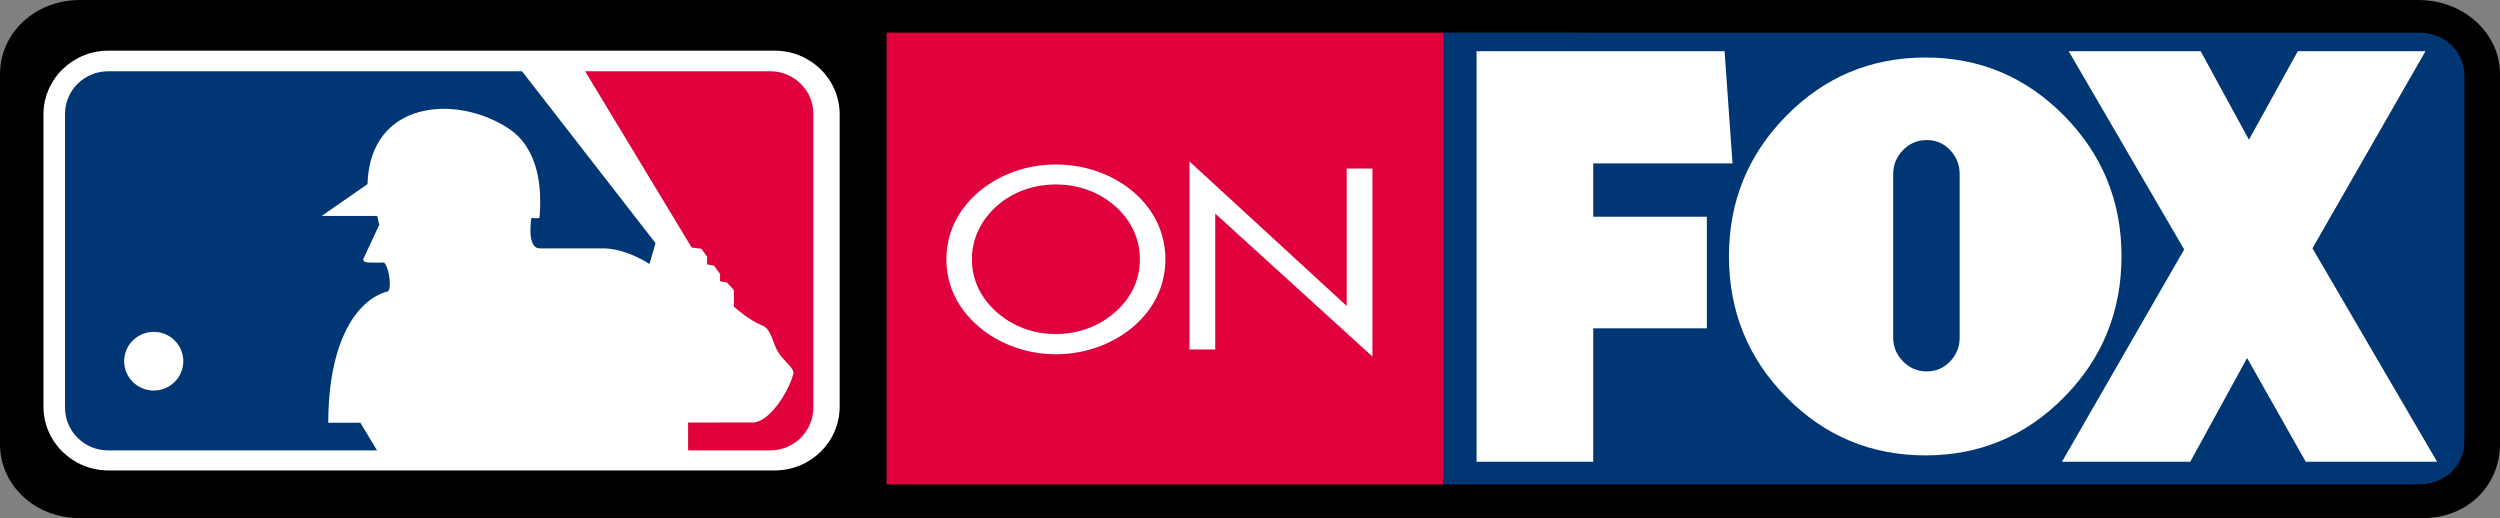
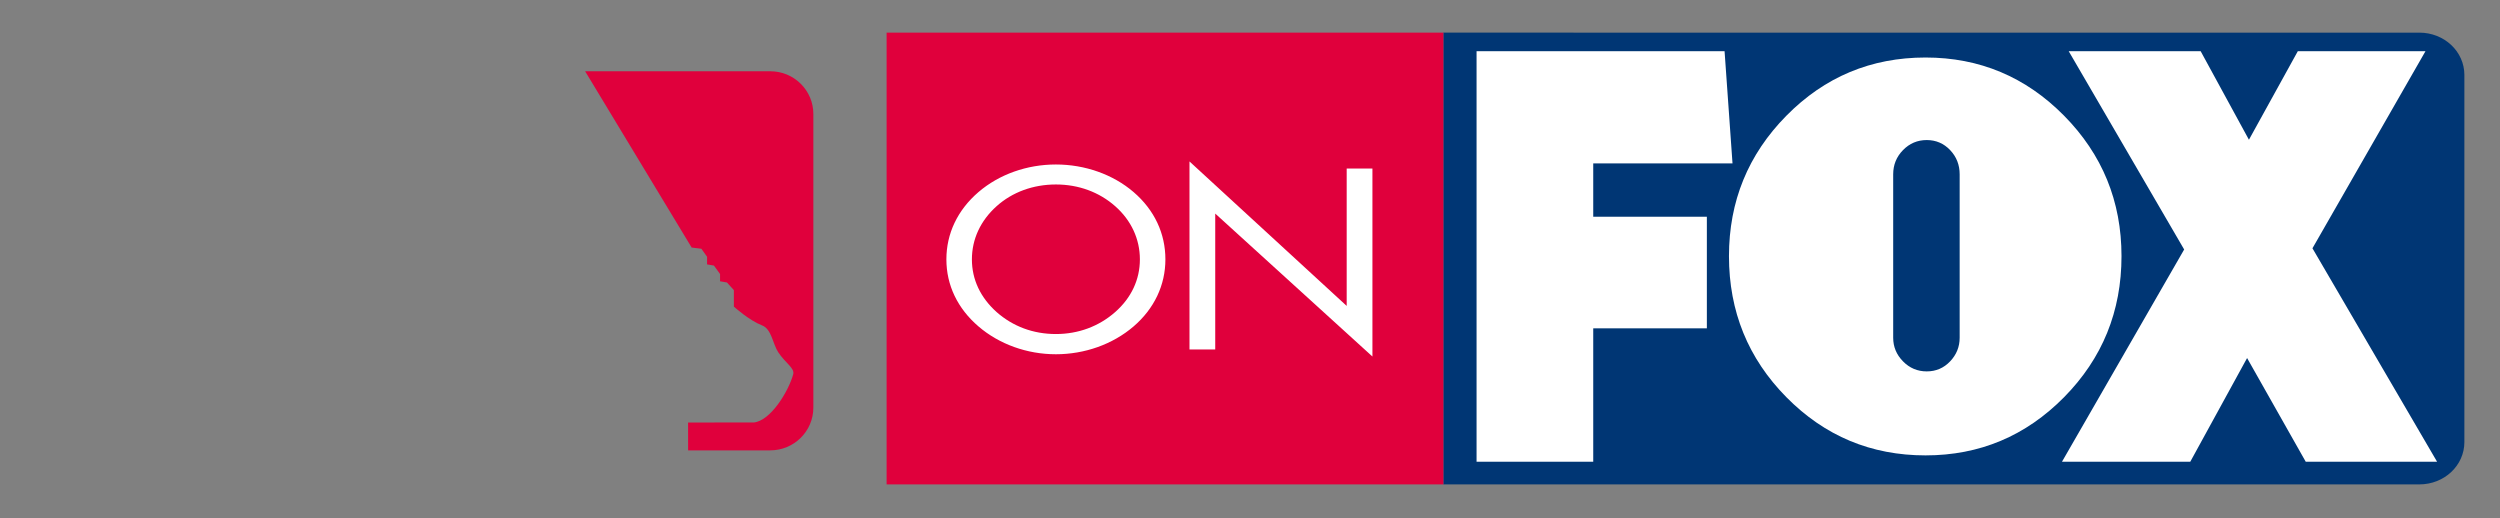
<svg xmlns="http://www.w3.org/2000/svg" xmlns:ns1="http://www.inkscape.org/namespaces/inkscape" xmlns:ns2="http://sodipodi.sourceforge.net/DTD/sodipodi-0.dtd" width="196.746mm" height="40.773mm" viewBox="0 0 196.746 40.773" version="1.1" id="svg1451" ns1:version="1.0.2-2 (e86c870879, 2021-01-15)" ns2:docname="MLB_on_Fox_1996_Alt.svg">
  <rect x="0" y="0" width="196.746" height="40.773" fill="#808080" stroke="none" />
  <defs id="defs1445" />
  <ns2:namedview id="base" pagecolor="#ffffff" bordercolor="#666666" borderopacity="1.0" ns1:pageopacity="0.0" ns1:pageshadow="2" ns1:zoom="1" ns1:cx="396.50788" ns1:cy="70.920465" ns1:document-units="mm" ns1:current-layer="layer2" showgrid="false" ns1:window-width="1366" ns1:window-height="705" ns1:window-x="-8" ns1:window-y="-8" ns1:window-maximized="1" showguides="true" ns1:guide-bbox="true" ns1:snap-global="true" ns1:document-rotation="0" />
  <g ns1:groupmode="layer" id="layer2" ns1:label="Layer 1" style="display:inline" transform="translate(-6.324,-120.799)">
    <g id="g17406">
-       <path ns2:nodetypes="ccccccccc" ns1:connector-curvature="0" id="rect2134" d="M 12.632,120.799 H 196.644 c 3.56,0 6.426,2.602 6.426,5.835 v 29.103 c 0,3.233 -2.511,5.835 -6.071,5.835 H 12.608 c -3.56,0 -6.284,-2.602 -6.284,-5.835 v -29.103 c 0,-3.233 2.748,-5.835 6.307,-5.835 z" style="vector-effect:none;fill:#000000;fill-opacity:1;fill-rule:nonzero;stroke:none;stroke-width:0.858;stroke-linecap:square;stroke-linejoin:miter;stroke-miterlimit:4;stroke-dasharray:none;stroke-dashoffset:0;stroke-opacity:1;paint-order:markers fill stroke" />
      <path ns2:nodetypes="ccccccc" ns1:connector-curvature="0" id="rect2257" d="m 119.913,123.367 v 35.553 h 76.811 c 1.963,0 3.543,-1.486 3.543,-3.331 v -28.891 c 0,-1.845 -1.58,-3.331 -3.543,-3.331 z" style="display:inline;vector-effect:none;fill:#003674;fill-opacity:1;fill-rule:nonzero;stroke:none;stroke-width:0.82;stroke-linecap:square;stroke-linejoin:miter;stroke-miterlimit:4;stroke-dasharray:none;stroke-dashoffset:0;stroke-opacity:1;paint-order:markers fill stroke" />
-       <path ns2:nodetypes="ccccccccc" id="path2138" d="m 14.861,157.822 c -2.825,0 -5.116,-2.247 -5.116,-5.02 v -22.999 c 0,-2.771 2.29,-5.018 5.116,-5.018 h 52.43 c 2.825,0 5.114,2.247 5.114,5.018 v 22.999 c 0,2.772 -2.29,5.02 -5.114,5.02 z" ns1:connector-curvature="0" style="display:inline;fill:#ffffff;stroke:none;stroke-width:0.062" />
      <path id="path2140" d="M 66.943,126.408 H 52.373 l 8.383,13.872 0.766,0.095 0.447,0.631 v 0.599 l 0.543,0.095 0.48,0.664 v 0.571 l 0.543,0.095 0.543,0.6 8.72e-4,1.298 c 0,0 1.181,1.076 2.235,1.487 0.734,0.285 0.83,1.456 1.247,2.09 0.575,0.886 1.34,1.266 1.182,1.773 -0.383,1.361 -1.787,3.642 -3.095,3.769 0,0 -3.257,0.002 -5.172,0.003 l 0.002,2.192 h 6.466 c 1.87,0 3.39,-1.508 3.39,-3.362 v -23.111 c -6.2e-5,-0.898 -0.353,-1.743 -0.993,-2.378 -0.64,-0.634 -1.491,-0.984 -2.397,-0.984 z" ns1:connector-curvature="0" style="display:inline;fill:#e0003c;fill-opacity:1;stroke:none;stroke-width:0.062" ns2:nodetypes="ccccccccccccccccccccccc" />
-       <path id="path2142" d="m 16.095,149.226 c 0,-1.276 1.041,-2.309 2.326,-2.309 1.285,-0.002 2.328,1.03 2.329,2.307 8.1e-4,1.275 -1.041,2.308 -2.326,2.31 -1.285,0 -2.328,-1.032 -2.329,-2.307 z M 47.407,126.408 H 14.83 c -0.904,0 -1.755,0.35 -2.396,0.984 -0.64,0.635 -0.992,1.48 -0.992,2.378 v 23.111 c 0,0.898 0.352,1.742 0.992,2.377 0.641,0.635 1.492,0.985 2.396,0.985 h 21.163 c -0.532,-0.877 -1.127,-1.875 -1.312,-2.178 l -2.522,0.002 c -0.003,-6.207 2.134,-9.66 4.656,-10.326 0.35,-0.064 0.19,-1.774 -0.257,-2.28 0,0 -1.212,0.032 -1.468,-0.032 -0.319,-0.093 -0.097,-0.409 -0.097,-0.409 l 1.18,-2.532 -0.16,-0.697 -4.373,0.002 3.606,-2.504 c 0.188,-6.587 6.987,-7.097 11.107,-4.375 2.427,1.613 2.621,4.78 2.43,6.996 -0.032,0.127 -0.639,0.032 -0.639,0.032 0,0 -0.414,2.407 0.671,2.406 l 4.789,-0.002 c 1.947,-0.064 3.832,1.229 3.832,1.229 l 0.477,-1.644 z" ns1:connector-curvature="0" style="display:inline;fill:#003674;fill-opacity:1;stroke:none;stroke-width:0.062" ns2:nodetypes="ccccccccccccccccccccccccccccccc" />
      <path ns2:nodetypes="cccccccccccccccccccccccccccccccccccccccccccc" ns1:connector-curvature="0" id="path1433" d="m 122.527,124.829 v 32.307 h 9.182 v -10.498 h 8.942 v -8.781 h -8.942 v -4.199 h 10.961 l -0.625,-8.828 z m 46.601,0 9.086,15.605 -9.615,16.702 h 10.096 l 4.471,-8.16 4.615,8.16 h 10.336 l -9.807,-16.797 8.894,-15.509 h -10.047 l -3.846,6.967 -3.798,-6.967 z M 157.86,125.325 c -4.287,0 -7.937,1.526 -10.949,4.579 -3.013,3.052 -4.52,6.737 -4.52,11.054 0,4.348 1.506,8.048 4.52,11.101 3.013,3.052 6.663,4.578 10.949,4.578 4.255,0 7.89,-1.526 10.903,-4.578 3.012,-3.053 4.52,-6.753 4.52,-11.101 0,-4.316 -1.507,-8.001 -4.52,-11.054 -3.013,-3.052 -6.648,-4.579 -10.903,-4.579 z m 0.094,6.496 c 0.728,0 1.342,0.263 1.842,0.79 0.5,0.527 0.75,1.161 0.75,1.905 v 12.863 c 0,0.713 -0.25,1.332 -0.75,1.858 -0.5,0.527 -1.114,0.79 -1.842,0.79 -0.728,0 -1.35,-0.263 -1.866,-0.79 -0.516,-0.526 -0.773,-1.145 -0.773,-1.858 v -12.863 c 0,-0.743 0.257,-1.378 0.773,-1.905 0.515,-0.526 1.138,-0.79 1.866,-0.79 z" style="display:inline;fill:#ffffff;fill-opacity:1;stroke:none;stroke-width:0.133" />
      <path style="display:inline;vector-effect:none;fill:#e0003c;fill-opacity:1;fill-rule:nonzero;stroke:none;stroke-width:1.248;stroke-linecap:square;stroke-linejoin:miter;stroke-miterlimit:4;stroke-dasharray:none;stroke-dashoffset:0;stroke-opacity:1;paint-order:markers fill stroke" d="m 76.098,123.367 h 43.815 v 35.553 H 76.098 Z" id="rect2071" ns1:connector-curvature="0" ns2:nodetypes="ccccc" />
      <path ns2:nodetypes="ccccccccccccccccccccccccccc" ns1:connector-curvature="0" id="path2082" d="m 99.935,133.505 v 14.795 h 2.026 V 137.607 l 12.371,11.25 v -14.795 h -2.026 v 10.812 z m -10.514,0.239 c -2.279,0 -4.467,0.777 -6.092,2.17 -1.647,1.414 -2.526,3.266 -2.526,5.297 0,2.031 0.879,3.863 2.526,5.277 1.624,1.394 3.813,2.19 6.092,2.19 2.256,0 4.467,-0.776 6.114,-2.19 1.624,-1.394 2.504,-3.246 2.504,-5.277 0,-2.031 -0.857,-3.883 -2.504,-5.297 -1.624,-1.394 -3.836,-2.17 -6.114,-2.17 z m 0,1.573 c 1.782,0 3.407,0.597 4.67,1.713 1.263,1.115 1.94,2.589 1.94,4.182 0,1.593 -0.677,3.027 -1.94,4.142 -1.286,1.135 -2.91,1.733 -4.67,1.733 -1.782,0 -3.384,-0.598 -4.67,-1.733 -1.263,-1.135 -1.94,-2.549 -1.94,-4.142 0,-1.593 0.677,-3.047 1.94,-4.182 1.241,-1.115 2.888,-1.713 4.67,-1.713 z" style="font-style:normal;font-variant:normal;font-weight:normal;font-stretch:normal;font-size:17.447px;line-height:1;font-family:'Futura Book';-inkscape-font-specification:'Futura Book, ';text-align:start;letter-spacing:0px;word-spacing:0px;text-anchor:start;display:inline;fill:#ffffff;fill-opacity:1;stroke:none;stroke-width:1.59" />
    </g>
  </g>
</svg>